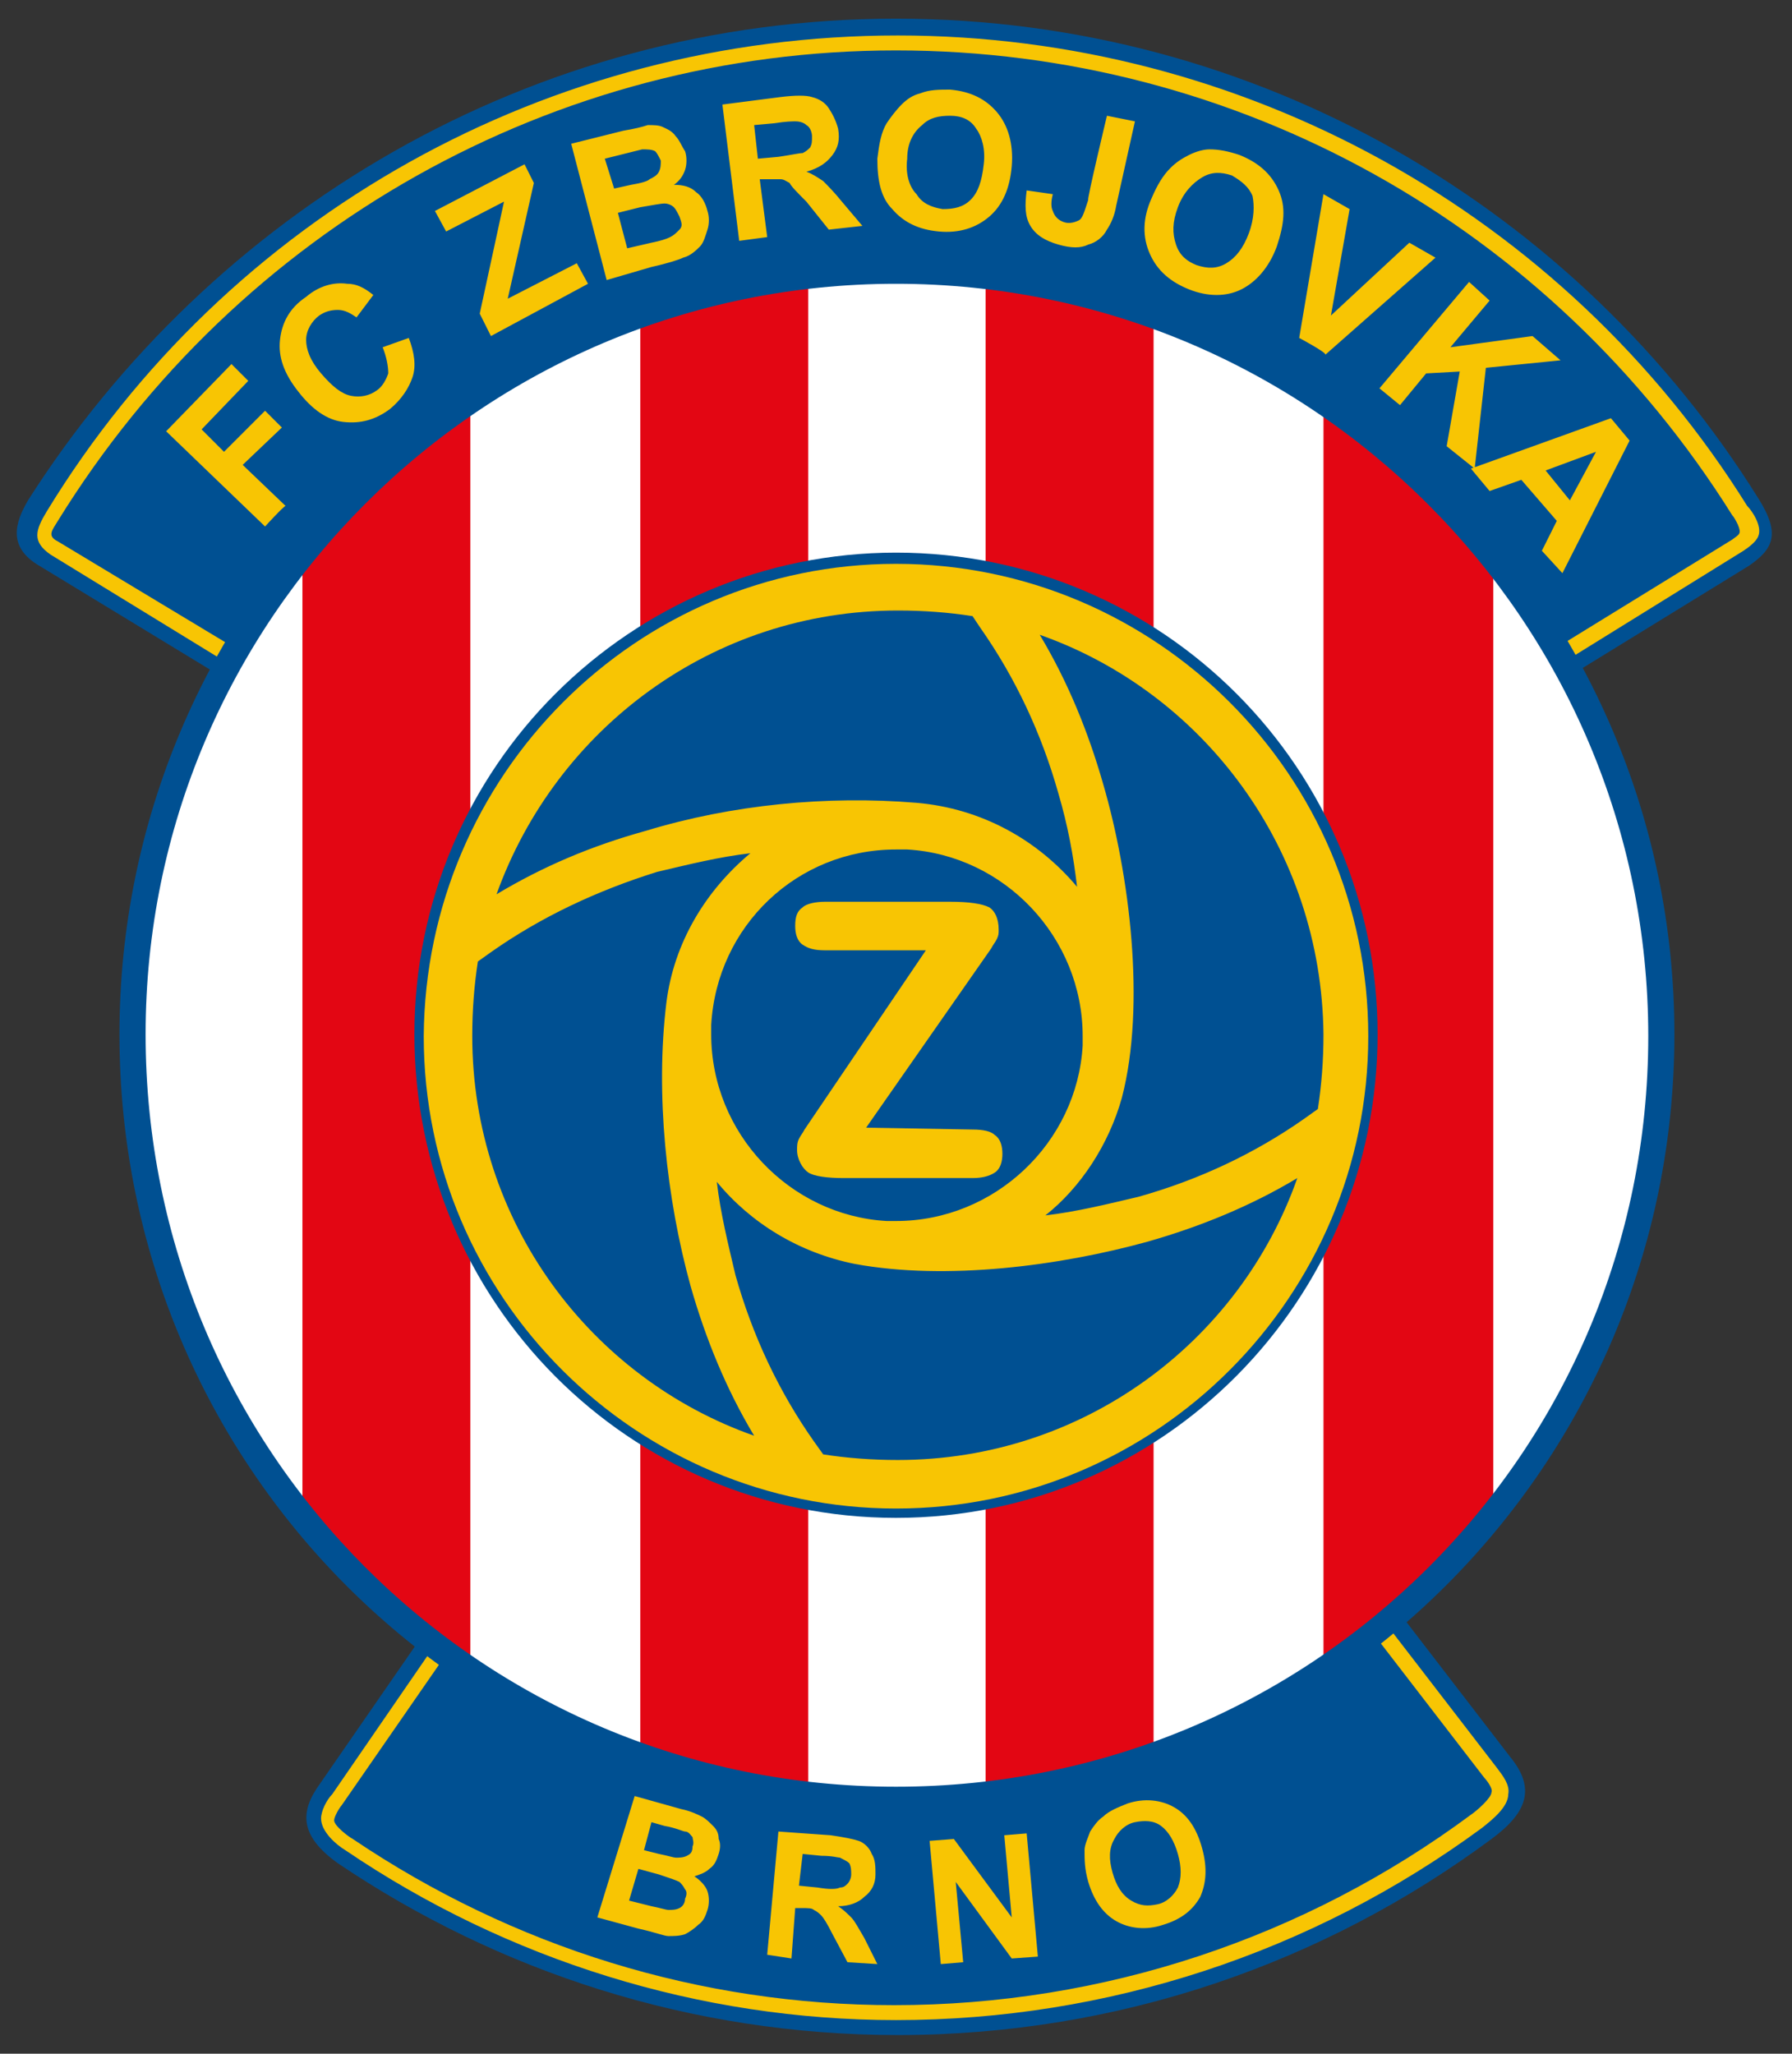
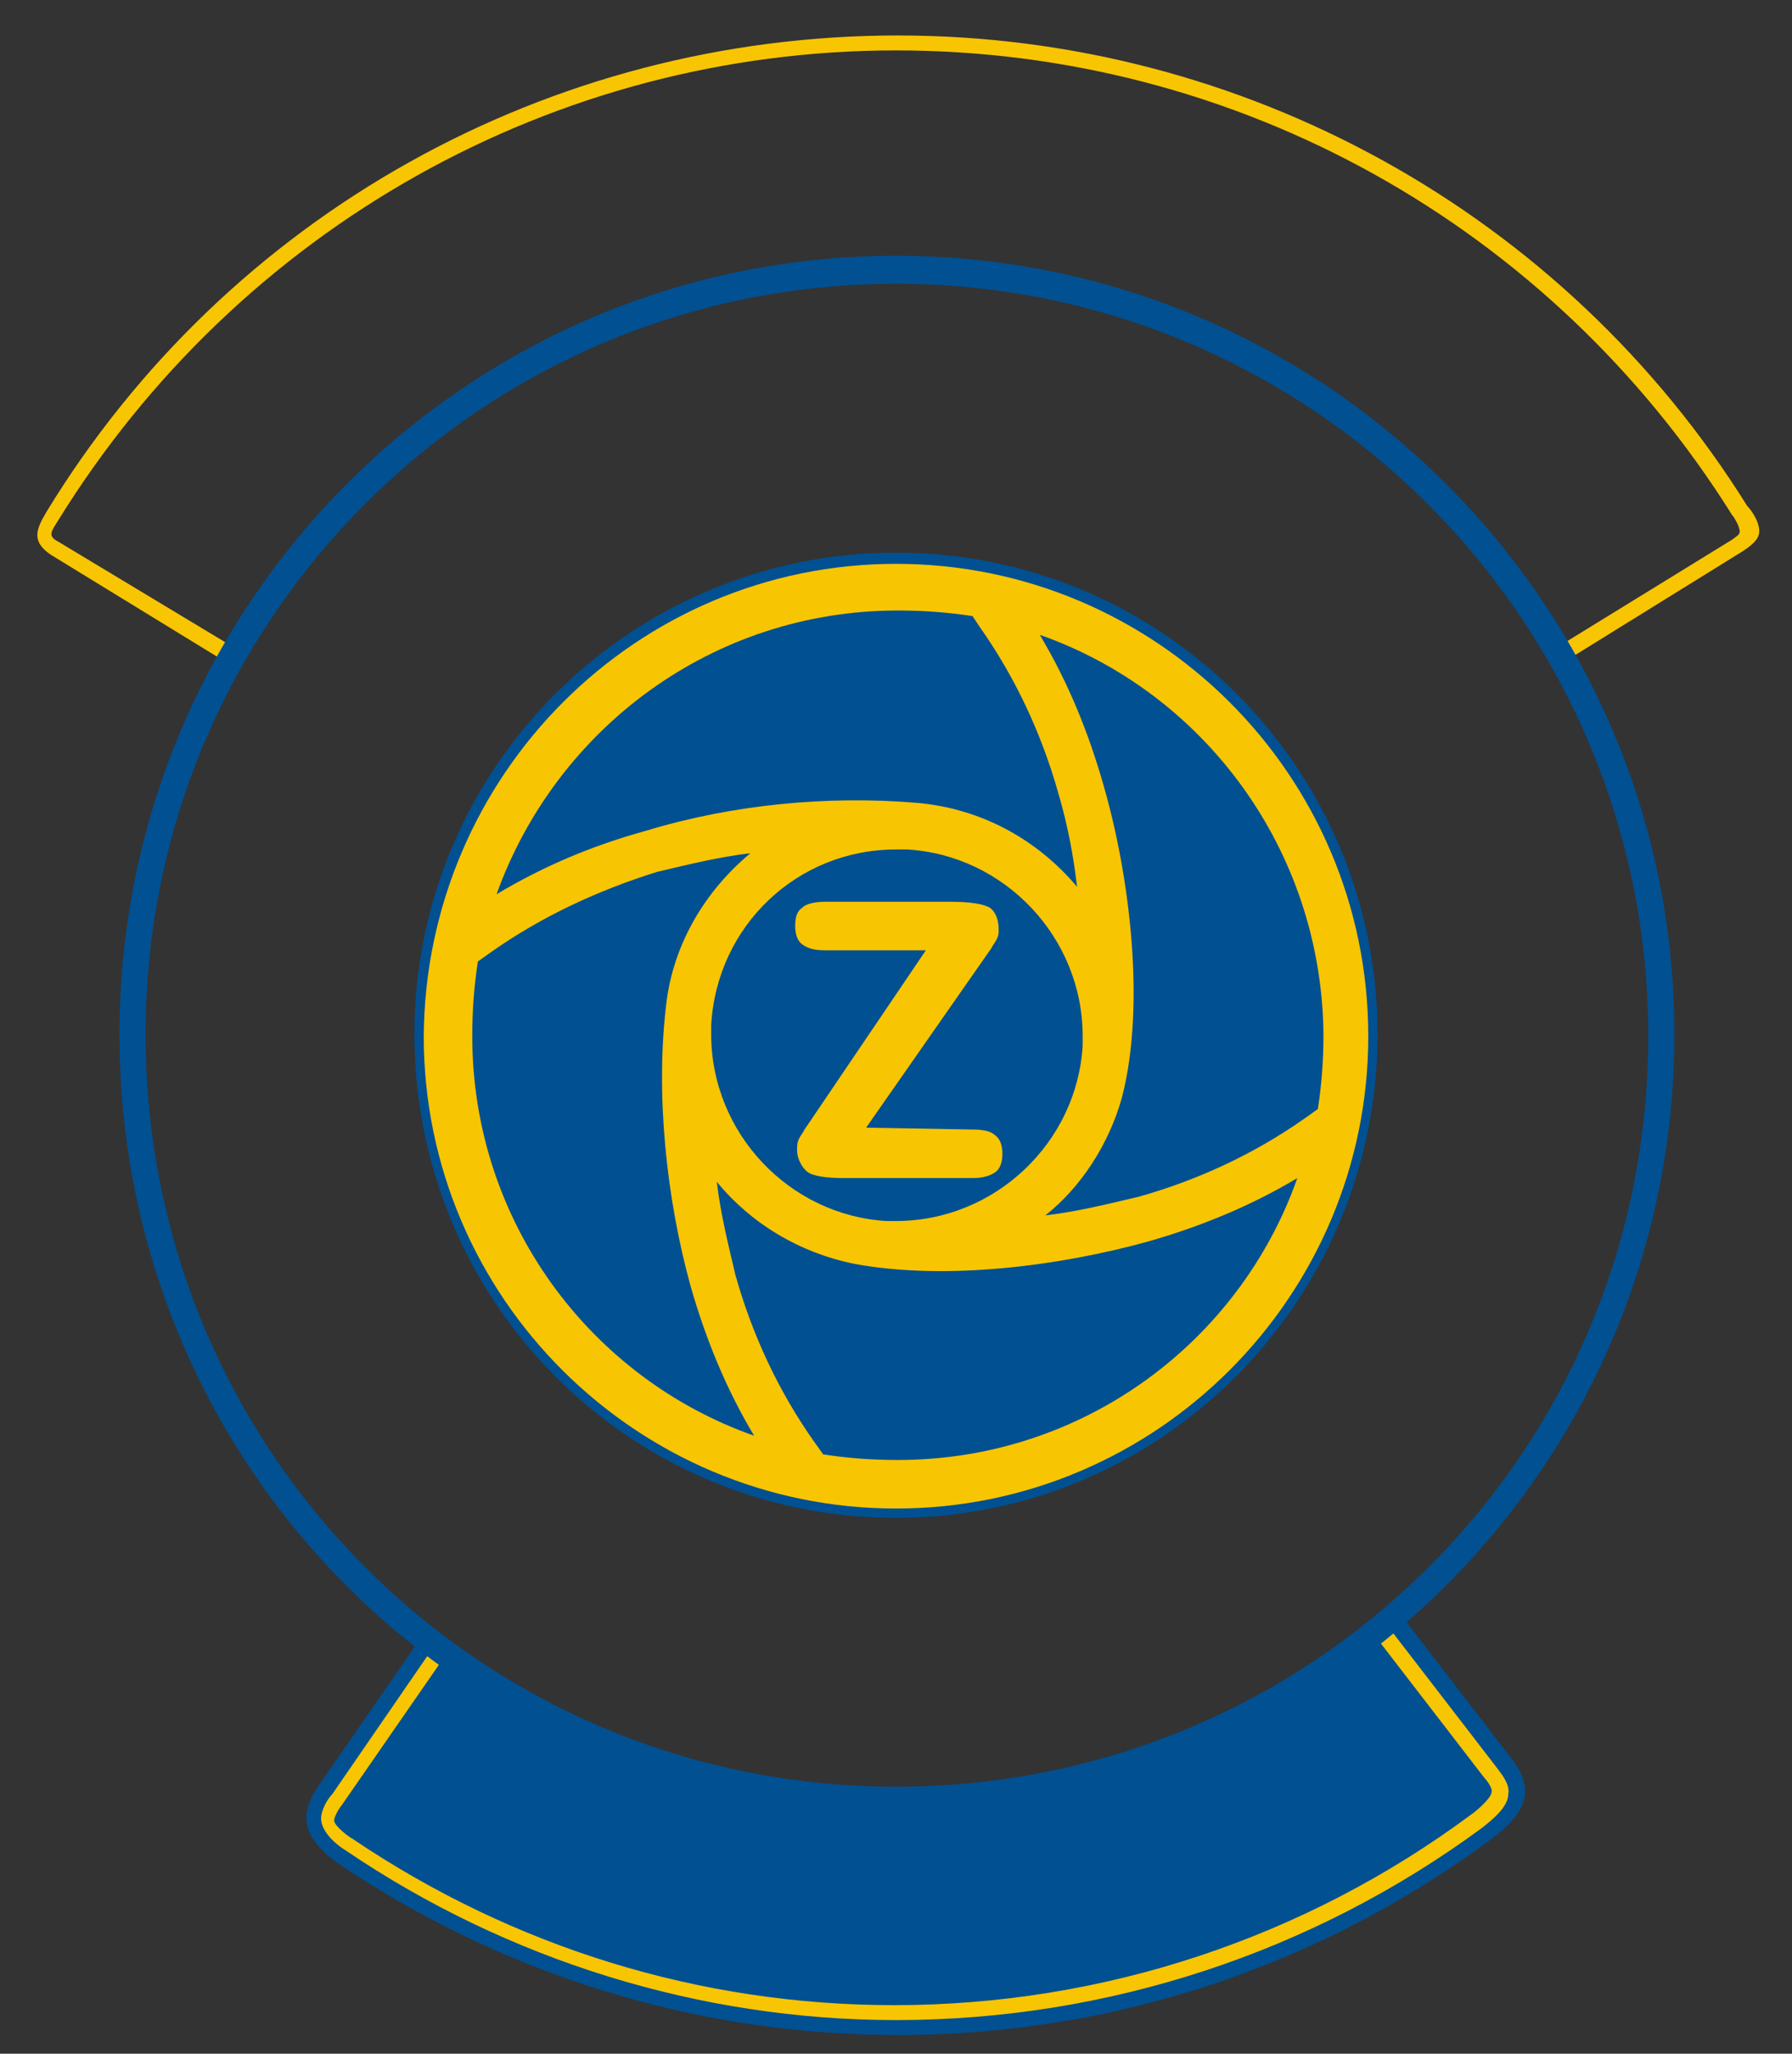
<svg xmlns="http://www.w3.org/2000/svg" version="1.1" id="Layer_1" x="0" y="0" viewBox="0 0 96 110" style="enable-background:new 0 0 96 110" xml:space="preserve">
  <rect x="0" y="0" width="96" height="110" fill="#333333" stroke="none" />
  <style>.st2,.st3{fill-rule:evenodd;clip-rule:evenodd;fill:#005092}.st3{fill:#f8c503}</style>
-   <path d="M89.1 55.5c0 22.6-18.5 41-41.2 41-22.8 0-41.2-18.3-41.2-41s18.5-41 41.2-41 41.2 18.4 41.2 41z" style="fill-rule:evenodd;clip-rule:evenodd;fill:#fff" />
-   <path d="M43.2 14.4v81.8l-8.8-1.9V16.6l8.8-2.2zm-18.1 7.5v67.8L21 86.1l-4.7-4.7V29.2l4.3-4 4.5-3.3zm27.8-7.5 8.8 2.5v77.2L52.9 96V14.4zm27 15.6v51.4L75 86l-4 3.1V21.8l4.2 3.4 4.7 4.8z" style="fill-rule:evenodd;clip-rule:evenodd;fill:#e30613;stroke:#e30613;stroke-width:.197;stroke-miterlimit:2.414" />
-   <path class="st2" d="M48 1c19.5 0 36.6 10.3 46.2 25.7 1.2 1.9.8 2.7-.5 3.6l-9.6 5.9c-6.9-13-20.5-21.7-36.2-21.7s-29.3 8.8-36.1 21.7l-9.7-5.9c-1.7-1-1.3-2.3-.6-3.5C11.3 11.4 28.4 1 48 1z" />
  <path class="st3" d="m84.2 35.2 9.2-5.7c.3-.2.7-.5.8-.8.2-.5-.3-1.3-.6-1.6-9.8-15.7-27-25.2-45.5-25.2-18.7 0-35.9 9.6-45.6 25.5-.6 1-.8 1.6.2 2.3l9.3 5.7.6-.8h-.2L3.1 29c-.6-.3-.3-.6 0-1.1C12.8 12.2 29.7 2.7 48 2.7c18.3 0 35.1 9.4 44.8 24.9.1.1.2.3.3.5.2.5.1.5-.3.8l-9.1 5.6.5.7z" />
  <path class="st2" d="M79.9 98.5C71 105.1 60 109 48.1 109c-11.1 0-21.4-3.4-30-9.2-2.1-1.5-2-2.8-1-4.2l5.6-8.1c7 5.5 15.8 8.8 25.4 8.8 10.3 0 19.7-3.8 26.8-10l6 7.8c1.4 1.7.9 3-1 4.4z" />
  <path class="st3" d="m23.1 88.4-5.3 7.7c-.3.3-.6.9-.6 1.3 0 .7.8 1.4 1.3 1.7 8.7 5.9 19 9.1 29.5 9.1 11.3 0 22.3-3.6 31.4-10.3.5-.4 1.4-1.1 1.4-1.8.1-.5-.3-1-.6-1.4l-5.7-7.4-.7.5 5.7 7.4c.1.1.5.6.4.8 0 .3-.8 1-1.1 1.2-8.9 6.6-19.7 10.2-30.9 10.2-10.4 0-20.4-3.1-29-8.9-.2-.1-1-.7-1-1 0-.2.3-.7.4-.8l5.4-7.8-.6-.5z" />
  <path class="st2" d="M48 29.6c14.3 0 25.8 11.6 25.8 25.8S62.3 81.3 48 81.3 22.2 69.7 22.2 55.4 33.8 29.6 48 29.6z" />
  <path class="st3" d="M48 30.2c13.9 0 25.3 11.3 25.3 25.3C73.3 69.4 62 80.8 48 80.8c-13.9 0-25.3-11.3-25.3-25.3.1-14 11.4-25.3 25.3-25.3zM49.1 43c3.5.3 6.5 2 8.6 4.5-.2-1.7-.5-3.3-1-5-.9-3.2-2.3-6.2-4.2-8.9l-.4-.6c-1.3-.2-2.6-.3-4-.3-9.9 0-18.3 6.3-21.5 15.2 2.5-1.5 5.1-2.6 8-3.4 4.6-1.4 9.7-1.9 14.5-1.5zm6.6-9c1.5 2.5 2.6 5.2 3.4 8 1.4 4.8 2.3 11.8 1 16.8-.7 2.5-2.2 4.8-4.1 6.3 1.7-.2 3.3-.6 5-1 3.2-.9 6.2-2.3 8.9-4.2l.7-.5c.2-1.3.3-2.6.3-4-.1-9.9-6.4-18.3-15.2-21.4zm13.8 29.1c-2.5 1.5-5.2 2.6-8 3.4-4.7 1.3-10.8 2.1-15.7 1.2-3-.6-5.6-2.2-7.4-4.4.2 1.7.6 3.3 1 5 .9 3.2 2.3 6.2 4.2 8.9l.5.7c1.3.2 2.6.3 4 .3 9.9 0 18.3-6.3 21.4-15.1zM40.4 76.9c-1.5-2.5-2.6-5.2-3.4-8-1.3-4.7-1.9-10.3-1.3-15.2.4-3.2 2.1-6 4.5-8-1.7.2-3.3.6-5 1-3.2 1-6.2 2.4-8.9 4.3l-.7.5c-.2 1.3-.3 2.6-.3 4 0 9.9 6.3 18.3 15.1 21.4zm-2.3-22v.5c0 5.3 4.2 9.7 9.4 10h.5c5.3 0 9.7-4.2 10-9.4v-.5c0-5.3-4.2-9.7-9.4-10H48c-5.3 0-9.6 4.1-9.9 9.4z" />
  <path class="st2" d="M48 13.7c23 0 41.7 18.7 41.7 41.7S71.1 97.1 48 97.1 6.4 78.5 6.4 55.4c0-23 18.6-41.7 41.6-41.7zm0 1.5c22.2 0 40.3 18 40.3 40.3S70.3 95.7 48 95.7 7.8 77.7 7.8 55.4c0-22.2 18-40.2 40.2-40.2z" />
  <path class="st3" d="M44.2 50.9c-.6 0-.9-.1-1.2-.3-.3-.2-.4-.6-.4-1 0-.5.1-.8.4-1 .2-.2.7-.3 1.2-.3h6.7c1 0 1.7.1 2.1.3.3.2.5.6.5 1.2 0 .2 0 .3-.1.5s-.2.3-.3.5l-6.7 9.6 5.7.1c.6 0 1 .1 1.2.3.3.2.4.6.4 1s-.1.8-.4 1c-.3.2-.7.3-1.2.3h-6.9c-.9 0-1.6-.1-1.9-.3-.3-.2-.6-.7-.6-1.2 0-.2 0-.4.1-.6s.2-.3.3-.5l6.5-9.6h-5.4z" />
-   <path d="m14.2 28.2-5.3-5.1 3.5-3.6.9.9-2.5 2.6 1.2 1.2 2.2-2.2.9.9-2.1 2 2.3 2.2c-.1 0-1.1 1.1-1.1 1.1zm6.3-9.6 1.4-.5c.3.8.4 1.5.2 2.1-.2.6-.6 1.2-1.2 1.7-.8.6-1.6.8-2.5.7-.9-.1-1.7-.7-2.4-1.6-.8-1-1.1-1.9-1-2.8.1-.9.5-1.7 1.4-2.3.7-.6 1.5-.8 2.2-.7.5 0 .9.2 1.4.6l-.9 1.2c-.3-.2-.6-.4-1-.4s-.7.1-1 .3c-.4.3-.7.8-.7 1.3s.2 1.1.8 1.8c.6.7 1.1 1.1 1.6 1.2.5.1 1 0 1.4-.3.3-.2.5-.6.6-.9 0-.4-.1-.9-.3-1.4zm5.8-.6-.6-1.2 1.3-6-3.1 1.6-.6-1.1 4.8-2.5.5 1-1.4 6.2 3.7-1.9.6 1.1-5.2 2.8zm4.3-10.3 2.8-.7c.6-.1 1-.2 1.3-.3.3 0 .6 0 .8.1.2.1.5.2.7.5.2.2.3.5.5.8.1.3.1.7 0 1-.1.3-.3.6-.6.8.5 0 .9.1 1.2.4.3.2.5.6.6 1 .1.3.1.7 0 1s-.2.7-.4.9c-.2.2-.5.5-.9.6-.2.1-.8.3-1.7.5l-2.4.7-1.9-7.3zm1.8.8.5 1.6.9-.2c.6-.1.9-.2 1-.3.2-.1.4-.2.5-.4.1-.2.1-.4.1-.6-.1-.2-.2-.4-.3-.5-.2-.1-.4-.1-.7-.1l-1.2.3-.8.2zm.7 2.9.5 1.9 1.3-.3c.5-.1.8-.2 1-.3.2-.1.3-.2.5-.4s.1-.4 0-.7c-.1-.2-.2-.4-.3-.5-.1-.1-.3-.2-.5-.2s-.7.1-1.3.2l-1.2.3zm6.5 1.5-.9-7.3 3.1-.4c.8-.1 1.4-.1 1.7 0 .4.1.7.3.9.6.2.3.4.7.5 1.1.1.6 0 1-.3 1.4-.3.4-.7.7-1.4.9.3.1.6.3.9.5.2.2.6.6 1 1.1l1.1 1.3-1.8.2-1.2-1.5c-.5-.5-.8-.8-.9-1-.2-.1-.3-.2-.5-.2h-1.1l.4 3.1-1.5.2zm1-4.4 1.1-.1c.7-.1 1.1-.2 1.3-.2.2-.1.3-.2.4-.3.1-.2.1-.3.1-.6 0-.2-.1-.5-.3-.6-.1-.1-.3-.2-.6-.2-.1 0-.5 0-1.1.1l-1.1.1.2 1.8zm6.4 0c.1-.8.2-1.4.5-1.9.2-.3.5-.7.8-1 .3-.3.6-.5 1-.6.5-.2 1-.2 1.6-.2 1.1.1 1.9.5 2.5 1.2.6.7.9 1.7.8 2.9-.1 1.2-.5 2.1-1.2 2.7-.7.6-1.6.9-2.7.8-1.1-.1-1.9-.5-2.5-1.2-.6-.6-.8-1.5-.8-2.7zm1.6 0c-.1.8.1 1.5.5 1.9.3.5.8.7 1.4.8.6 0 1.1-.1 1.5-.5.4-.4.6-1 .7-1.9.1-.8-.1-1.5-.4-1.9-.3-.5-.8-.7-1.4-.7s-1.1.1-1.5.5c-.5.4-.8 1-.8 1.8zm10.7-2.3 1.5.3-1 4.5c-.1.6-.3 1-.5 1.3-.2.4-.6.7-1 .8-.4.2-.9.2-1.6 0-.7-.2-1.2-.5-1.5-1s-.3-1.1-.2-1.9l1.4.2c-.1.4-.1.7 0 .9.1.3.3.5.6.6.3.1.6 0 .8-.1.2-.1.3-.5.5-1.1-.1.1 1-4.5 1-4.5zm2.4 4.4c.3-.7.6-1.2 1-1.6.3-.3.6-.5 1-.7s.8-.3 1.1-.3c.5 0 1 .1 1.6.3 1 .4 1.7 1 2.1 1.9.4.9.3 1.8-.1 3-.4 1.1-1.1 1.9-1.9 2.3-.8.4-1.8.4-2.8 0-1-.4-1.7-1-2.1-1.9-.4-.9-.4-1.9.1-3zm1.4.5c-.3.8-.3 1.4-.1 2 .2.6.6.9 1.1 1.1.6.2 1.1.2 1.6-.1.5-.3.9-.8 1.2-1.6.3-.8.3-1.5.2-2-.2-.5-.6-.8-1.1-1.1-.6-.2-1.1-.2-1.6.1-.5.3-1 .8-1.3 1.6zm6.5 7 1.3-7.7 1.4.8-1 5.7 4.2-3.9 1.4.8L71 19c.1-.1-1.4-.9-1.4-.9zm4.3 2.7 4.8-5.7 1.1 1-2.1 2.5 4.4-.6 1.5 1.3-4 .4-.6 5.4-1.5-1.2.7-4-1.8.1-1.4 1.7-1.1-.9zm9.8 9.9-1.1-1.2.8-1.6-1.9-2.2-1.7.6-1-1.2 7.5-2.7 1 1.2-3.6 7.1zm.4-3.9 1.4-2.6-2.7 1 1.3 1.6zM34 96.2l2.5.7c.5.1.9.3 1.1.4s.4.3.6.5c.2.2.3.4.3.7.1.2.1.5 0 .8-.1.3-.2.6-.5.8-.2.2-.5.3-.8.4.3.2.6.5.7.8.1.3.1.7 0 1-.1.3-.2.6-.5.8-.2.2-.5.4-.7.5-.3.1-.6.1-.9.1-.2 0-.7-.2-1.6-.4l-2.2-.6 2-6.5zm.9 1.4-.4 1.5.8.2c.5.1.8.2.9.2.2 0 .4 0 .6-.1.2-.1.3-.2.3-.5.1-.2 0-.4 0-.5-.1-.1-.2-.3-.4-.3-.1 0-.5-.2-1.1-.3l-.7-.2zm-.7 2.5-.5 1.7 1.2.3c.5.1.8.2.9.2.2 0 .4 0 .6-.1.2-.1.3-.3.3-.5.1-.2.1-.4 0-.5-.1-.2-.2-.3-.3-.4-.2-.1-.5-.2-1.1-.4l-1.1-.3zm6.9 4.6.6-6.6 2.8.2c.7.1 1.2.2 1.5.3.3.1.6.4.7.7.2.3.2.7.2 1.1 0 .5-.2.9-.6 1.2-.3.3-.8.5-1.4.5.3.2.5.4.7.6.2.2.4.6.7 1.1l.7 1.4-1.6-.1-.8-1.5c-.3-.6-.5-.9-.6-1-.1-.1-.2-.2-.4-.3-.1-.1-.3-.1-.7-.1h-.3l-.2 2.7-1.3-.2zm1.7-3.7 1 .1c.6.1 1 .1 1.2 0 .2 0 .3-.1.4-.2.1-.1.2-.3.2-.5s0-.4-.1-.6c-.1-.1-.3-.2-.5-.3-.1 0-.4-.1-1-.1l-1-.1-.2 1.7zm7.6 4.2-.6-6.6 1.3-.1 3.1 4.2-.4-4.4 1.2-.1.6 6.6-1.4.1-3-4.1.4 4.3-1.2.1zm7.9-4.4c-.2-.7-.2-1.2-.2-1.7 0-.3.2-.7.3-1 .2-.3.4-.6.7-.8.3-.3.8-.5 1.3-.7.9-.3 1.8-.2 2.5.2s1.2 1.1 1.5 2.2.2 1.9-.1 2.6c-.4.7-1 1.2-2 1.5-.9.3-1.8.2-2.5-.2s-1.2-1.1-1.5-2.1zm1.3-.5c.2.7.5 1.2 1 1.5s.9.3 1.4.2c.5-.1.9-.5 1.1-.9.2-.5.2-1.1 0-1.8s-.5-1.2-.9-1.5-.9-.3-1.4-.2c-.5.1-.9.5-1.1.9-.3.5-.3 1.1-.1 1.8z" style="fill:#f8c503" />
</svg>